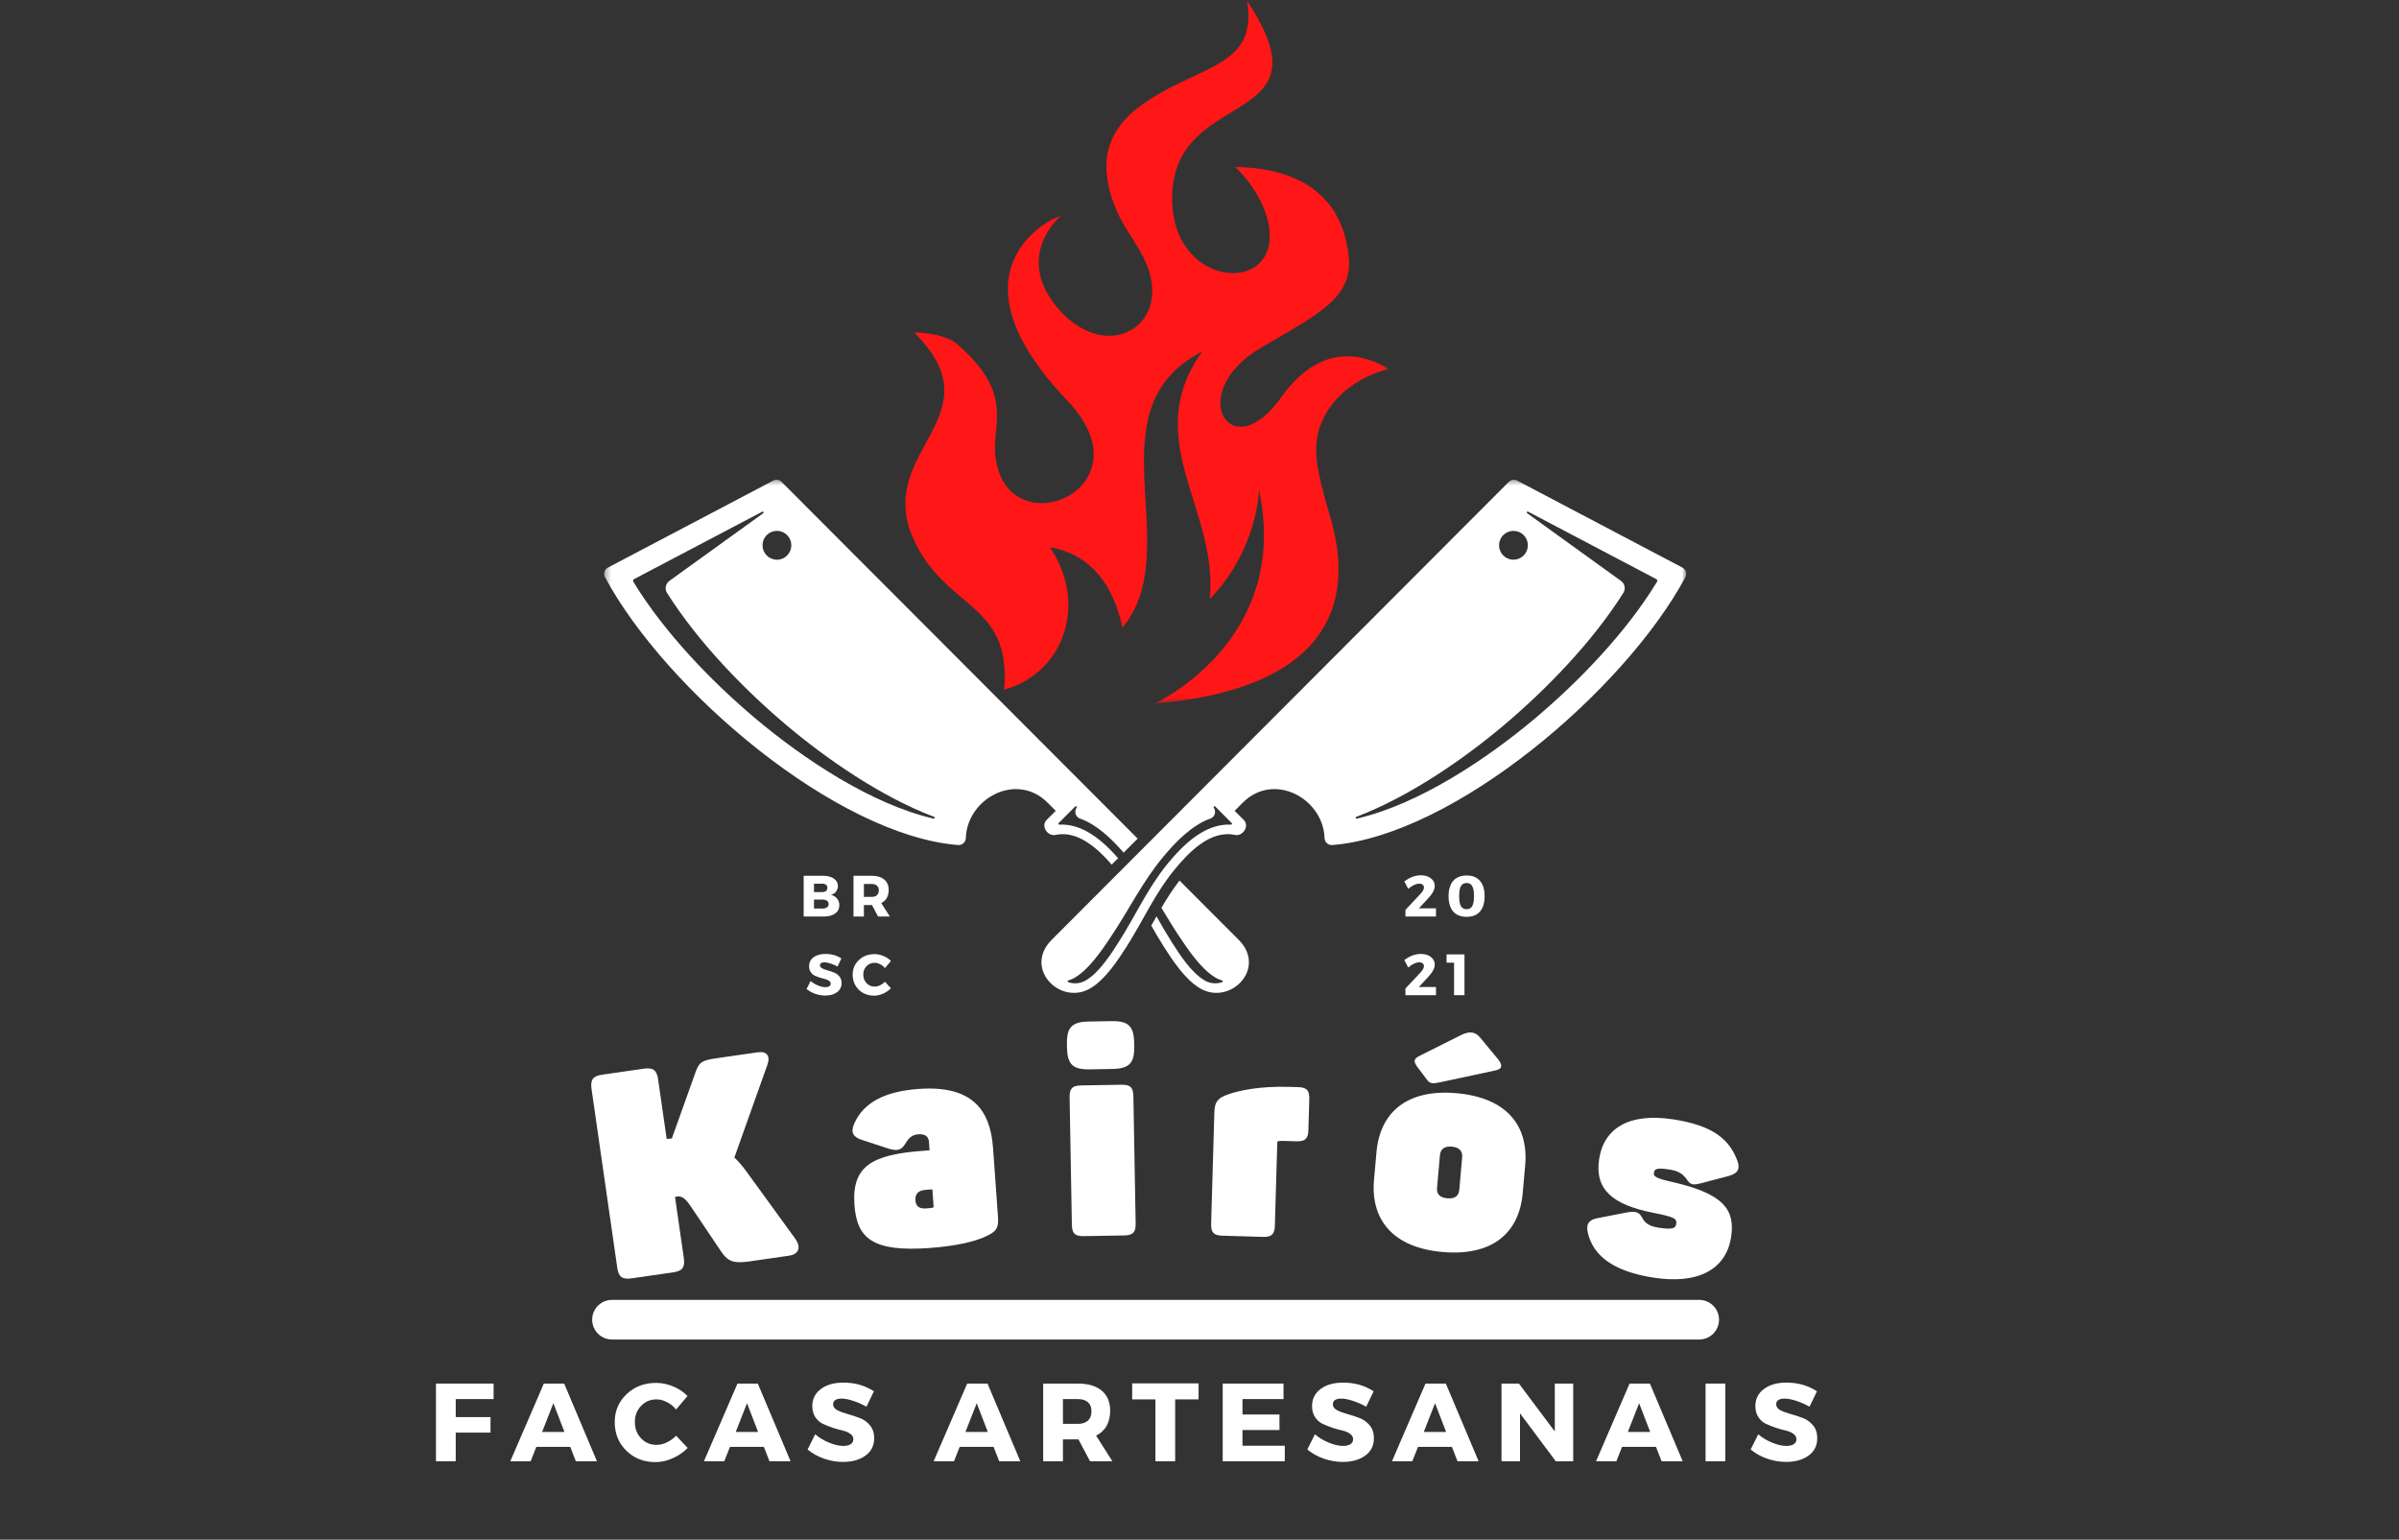
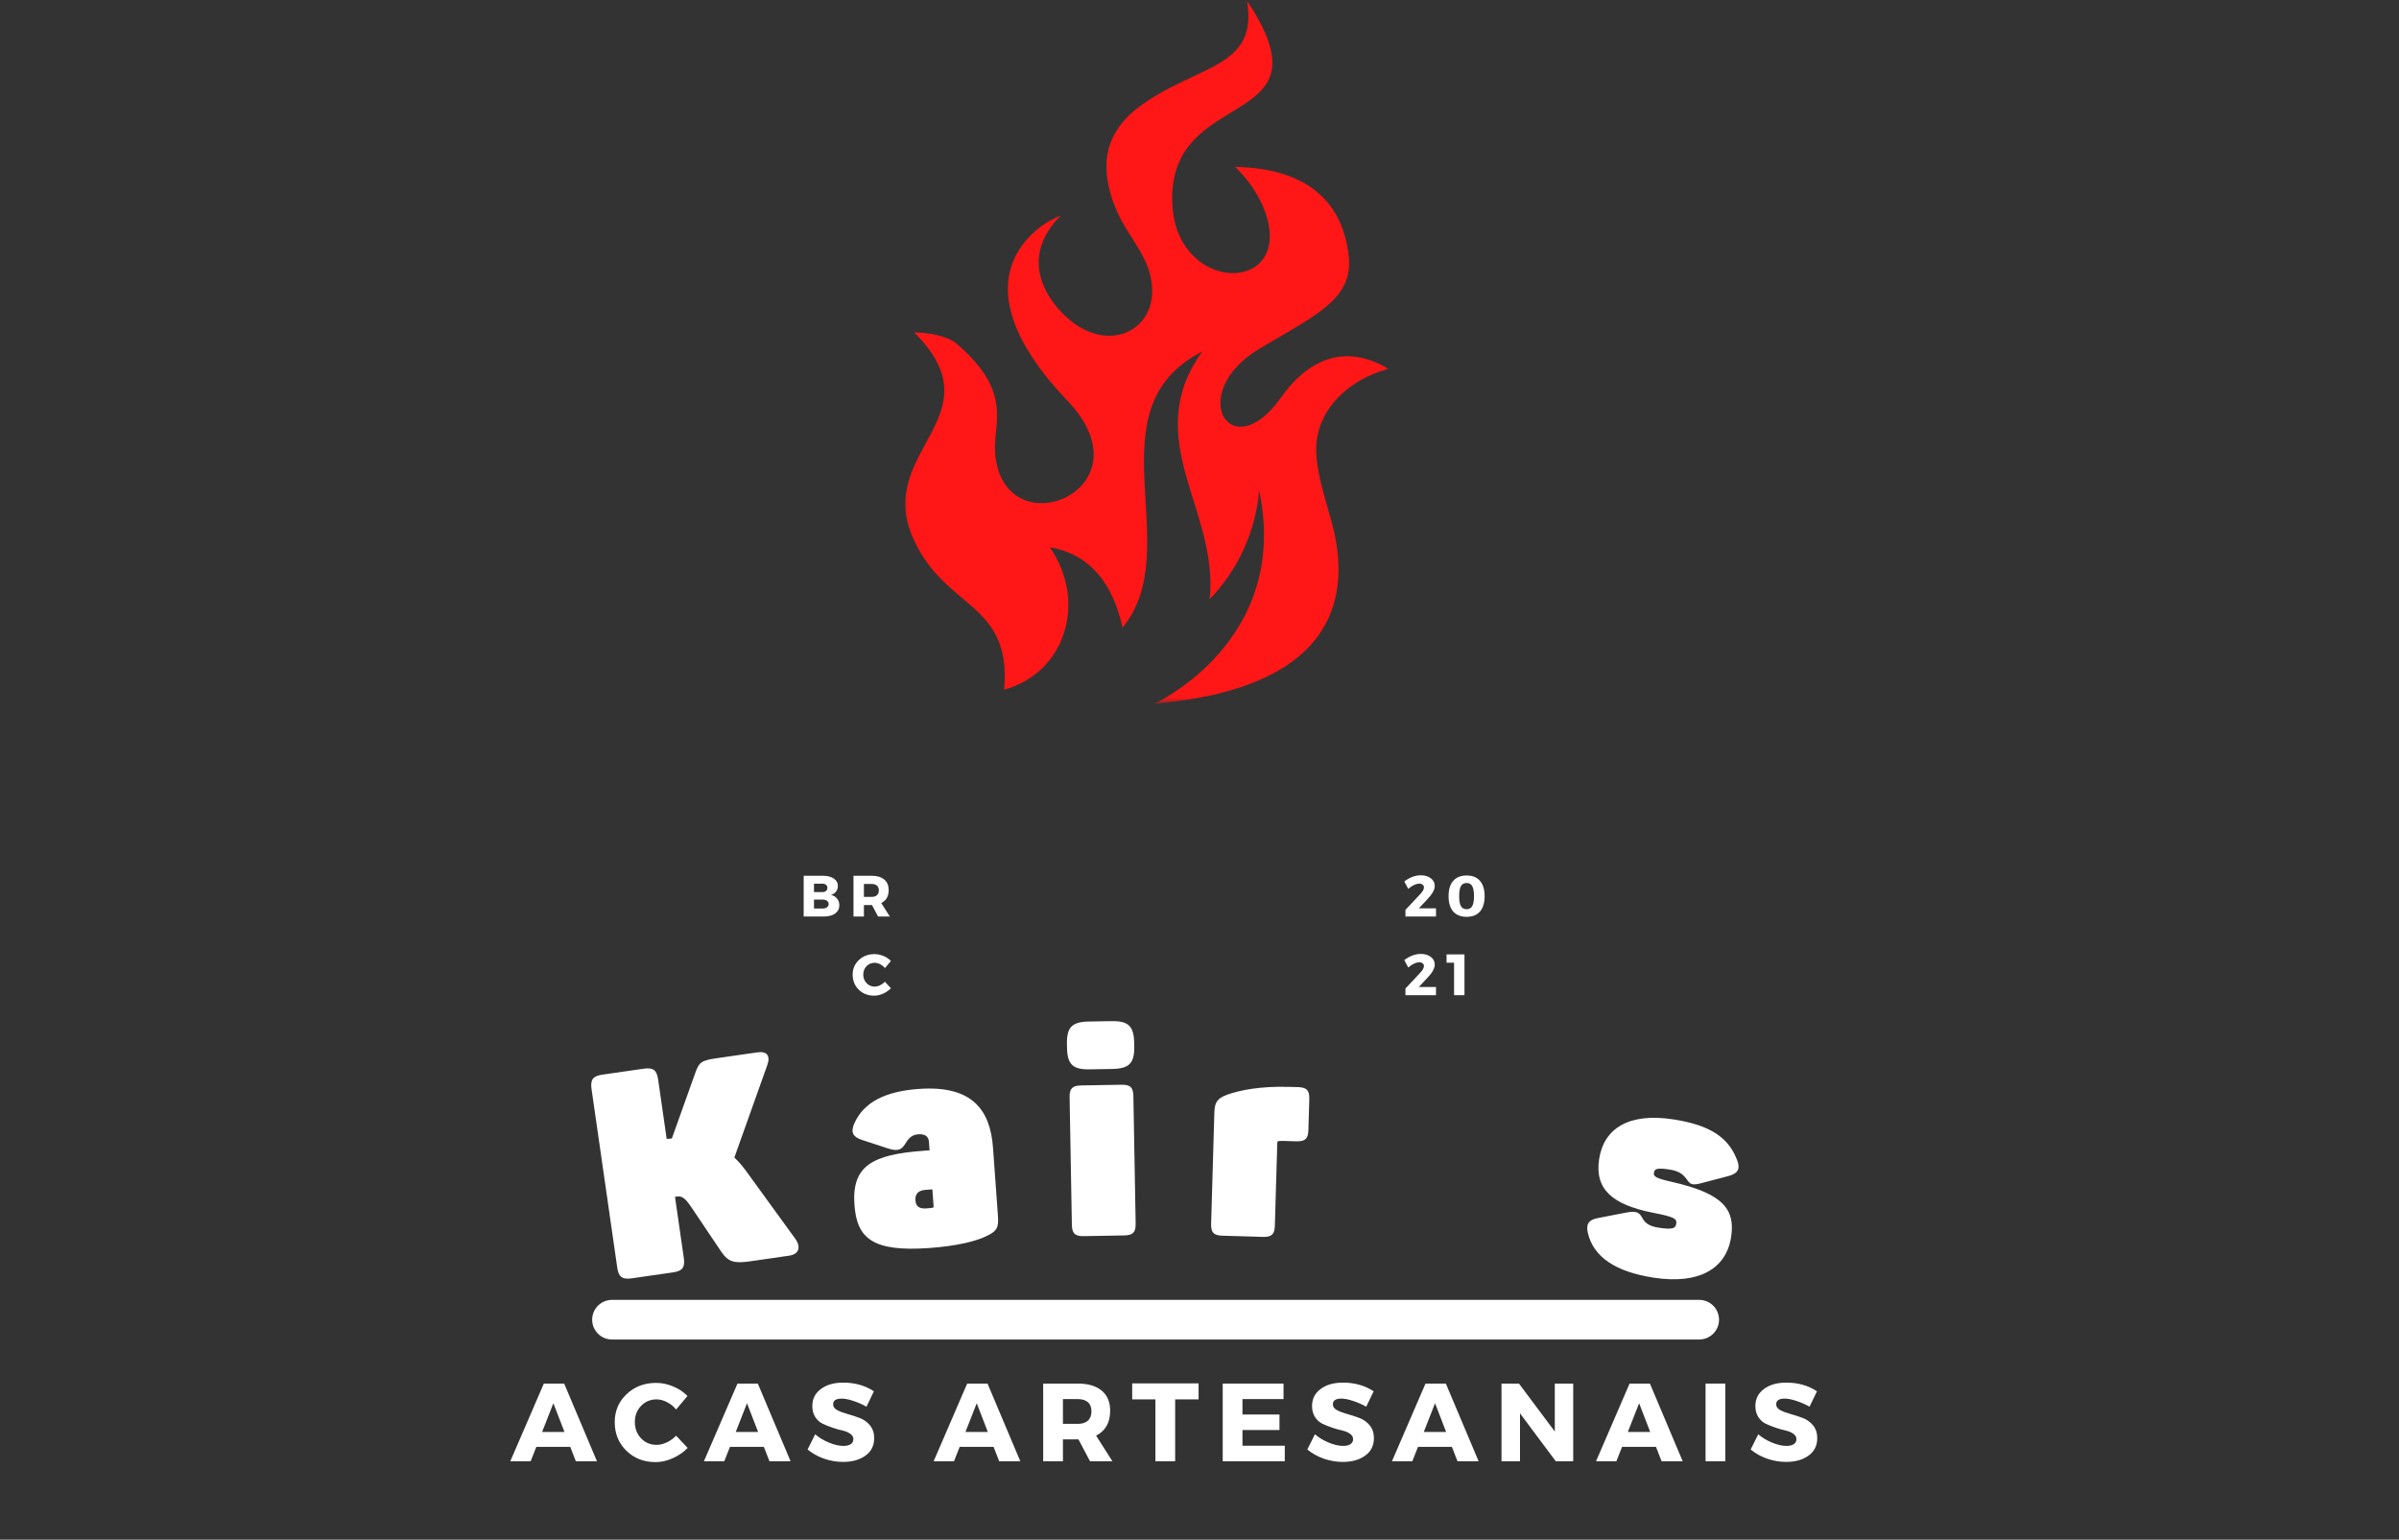
<svg xmlns="http://www.w3.org/2000/svg" width="363" height="233" viewBox="0 0 363 233" fill="none">
  <rect x="0" y="0" width="363" height="233" fill="#333333" stroke="none" />
  <mask id="mask0_1010_2" style="mask-type:luminance" maskUnits="userSpaceOnUse" x="136" y="0" width="75" height="107">
    <path d="M136.267 0.094H210.139V106.494H136.267V0.094Z" fill="white" />
  </mask>
  <g mask="url(#mask0_1010_2)">
    <path d="M210.128 55.82C202.482 51.31 197.006 55.645 193.86 60.122C186.189 70.983 179.302 59.433 190.677 52.703C199.048 47.73 204.805 45.247 204.083 38.776C203.04 29.297 196.295 25.432 186.882 25.257C189.777 28.006 191.599 31.466 192.037 34.441C193.572 45.05 176.32 43.603 177.414 28.75C178.544 13.208 201.418 19.271 188.679 0.094C190.502 10.579 180.782 9.715 172.116 16.358C169.539 18.319 167.829 20.977 167.49 23.846C167.169 26.595 167.894 29.538 169.112 32.199C170.384 35.035 172.357 37.223 173.509 40.027C177.096 48.871 168.474 54.497 161.379 47.993C157.176 44.154 154.948 38.196 160.424 32.713C160.883 32.221 141.666 39.819 161.521 60.647C174.431 74.166 151.791 83.35 150.573 68.595C150.201 64.085 153.435 59.433 144.725 51.989C143.332 50.775 140.241 50.315 138.33 50.315C151.065 62.97 132.453 68.136 138.068 81.228C142.873 92.381 153.118 90.904 151.933 104.368C161.259 101.798 164.526 91.025 158.856 82.814C166.523 84.141 168.904 90.696 169.856 94.977C179.729 82.989 164.821 61.931 181.902 53.206C172.379 66.55 184.479 77.178 183.032 90.674C190.36 83.131 190.502 74.144 190.502 74.144C195.417 97.047 174.661 106.494 174.661 106.494C200.375 104.27 205.147 91.878 201.418 78.731C200.255 74.626 199.103 70.819 199.157 67.895C199.234 61.854 204.247 57.322 210.128 55.82Z" fill="#FF1616" />
  </g>
  <mask id="mask1_1010_2" style="mask-type:luminance" maskUnits="userSpaceOnUse" x="91" y="72" width="165" height="80">
    <path d="M91.383 72.478H255.183V151.133H91.383V72.478Z" fill="white" />
  </mask>
  <g mask="url(#mask1_1010_2)">
-     <path fill-rule="evenodd" clip-rule="evenodd" d="M188.183 124.067L186.82 122.699L188.052 121.464C192.744 116.764 200.233 120.822 200.422 126.83C200.43 126.98 200.463 127.122 200.525 127.257C200.587 127.392 200.674 127.508 200.783 127.607C200.893 127.705 201.02 127.778 201.159 127.826C201.301 127.873 201.443 127.891 201.593 127.88C219.99 126.407 245.755 104.561 255.012 87.36C255.081 87.233 255.121 87.094 255.135 86.952C255.15 86.806 255.135 86.664 255.095 86.525C255.052 86.387 254.982 86.263 254.891 86.15C254.8 86.041 254.691 85.95 254.559 85.884L229.571 72.733C229.359 72.62 229.137 72.58 228.9 72.617C228.667 72.653 228.466 72.755 228.298 72.927L182.722 118.591L159.13 142.227C154.809 146.554 160.446 152.256 165.003 149.551C167.242 148.224 169.116 145.373 170.497 143.204C172.966 139.321 174.705 135.289 177.702 131.624C179.875 128.963 183.159 125.558 186.864 126.349C188.019 126.601 189.142 125.026 188.183 124.063V124.067ZM158.379 124.067L159.746 122.699L158.51 121.464C153.821 116.764 146.329 120.822 146.14 126.83C146.136 126.98 146.103 127.122 146.038 127.257C145.976 127.392 145.892 127.508 145.779 127.607C145.669 127.705 145.545 127.778 145.403 127.826C145.265 127.873 145.119 127.891 144.973 127.88C126.576 126.407 100.807 104.561 91.551 87.36C91.481 87.233 91.441 87.094 91.427 86.952C91.412 86.806 91.427 86.664 91.47 86.525C91.51 86.387 91.58 86.263 91.671 86.15C91.762 86.041 91.875 85.95 92.003 85.884L116.995 72.733C117.203 72.62 117.425 72.58 117.662 72.617C117.895 72.653 118.1 72.755 118.264 72.927L163.844 118.591L172.142 126.907L170.02 129.032C168.255 126.994 165.98 124.781 163.432 123.877C163.282 123.826 163.151 123.742 163.038 123.633C162.921 123.52 162.838 123.392 162.783 123.243C162.725 123.093 162.703 122.94 162.714 122.78C162.725 122.623 162.768 122.473 162.841 122.331L162.914 122.204C162.951 122.134 162.94 122.076 162.878 122.029C162.812 121.981 162.754 121.985 162.695 122.043L160.187 124.559C160.143 124.603 160.132 124.654 160.158 124.708C160.183 124.767 160.227 124.792 160.289 124.789C163.858 124.603 166.892 127.239 169.185 129.871L168.212 130.844C166.06 128.351 163.053 125.631 159.702 126.349C158.546 126.601 157.423 125.026 158.382 124.063L158.379 124.067ZM178.475 133.251L187.432 142.227C191.753 146.554 186.12 152.256 181.563 149.551C179.324 148.224 177.446 145.373 176.068 143.204C175.408 142.165 174.8 141.118 174.205 140.068C174.468 139.602 174.73 139.135 174.996 138.672C175.722 139.963 176.462 141.249 177.26 142.507C178.478 144.421 180.243 147.163 182.212 148.33C182.62 148.581 183.061 148.731 183.535 148.785C184.013 148.836 184.476 148.785 184.928 148.629C184.993 148.607 185.022 148.559 185.022 148.494C185.019 148.428 184.986 148.384 184.92 148.366C184.519 148.253 184.14 148.082 183.787 147.859C181.676 146.536 179.772 143.721 178.398 141.654C177.468 140.254 176.604 138.814 175.74 137.378C176.564 135.945 177.476 134.567 178.475 133.247V133.251ZM141.276 123.881C141.356 123.899 141.411 123.866 141.433 123.786C141.458 123.706 141.433 123.651 141.353 123.618C133.139 120.505 124.888 114.686 119.146 109.862C112.711 104.456 105.675 97.233 100.935 89.734C100.84 89.588 100.778 89.428 100.745 89.26C100.716 89.088 100.716 88.921 100.749 88.749C100.782 88.578 100.844 88.421 100.935 88.275C101.03 88.13 101.146 88.009 101.285 87.907L115.493 77.659C115.562 77.612 115.573 77.549 115.529 77.477C115.482 77.404 115.423 77.389 115.347 77.429L95.933 87.641C95.864 87.678 95.82 87.736 95.798 87.809C95.776 87.885 95.787 87.958 95.827 88.024C100.516 95.746 107.76 103.223 114.366 108.776C121.538 114.799 131.812 121.704 141.276 123.881ZM116.018 80.973C115.814 81.177 115.657 81.414 115.544 81.68C115.434 81.95 115.38 82.227 115.38 82.519C115.38 82.807 115.434 83.084 115.544 83.354C115.657 83.62 115.814 83.857 116.018 84.061C116.222 84.265 116.459 84.425 116.725 84.535C116.991 84.644 117.268 84.703 117.56 84.703C117.848 84.703 118.125 84.644 118.391 84.535C118.661 84.425 118.894 84.265 119.098 84.061C119.303 83.857 119.463 83.62 119.572 83.354C119.682 83.084 119.737 82.807 119.737 82.519C119.737 82.227 119.682 81.95 119.572 81.68C119.463 81.414 119.303 81.177 119.098 80.973C118.894 80.769 118.661 80.612 118.391 80.499C118.125 80.39 117.848 80.335 117.56 80.335C117.268 80.335 116.991 80.39 116.725 80.499C116.459 80.612 116.222 80.769 116.018 80.973ZM205.29 123.881C205.206 123.899 205.151 123.87 205.126 123.786C205.1 123.702 205.129 123.647 205.209 123.618C213.427 120.505 221.678 114.686 227.416 109.862C233.851 104.456 240.891 97.233 245.631 89.73C245.722 89.584 245.784 89.428 245.817 89.256C245.85 89.088 245.85 88.917 245.817 88.749C245.784 88.578 245.722 88.421 245.627 88.275C245.536 88.13 245.419 88.006 245.277 87.907L231.073 77.659C231.004 77.612 230.993 77.549 231.037 77.477C231.08 77.404 231.142 77.385 231.215 77.425L250.629 87.641C250.698 87.678 250.746 87.736 250.768 87.809C250.786 87.885 250.779 87.958 250.735 88.024C246.05 95.746 238.802 103.223 232.196 108.776C225.025 114.799 214.754 121.704 205.29 123.881ZM230.548 80.973C230.752 81.177 230.909 81.414 231.018 81.68C231.131 81.95 231.186 82.227 231.186 82.519C231.186 82.807 231.131 83.084 231.018 83.354C230.909 83.62 230.752 83.857 230.548 84.061C230.344 84.265 230.107 84.422 229.841 84.535C229.575 84.644 229.294 84.699 229.006 84.699C228.718 84.699 228.437 84.644 228.171 84.535C227.905 84.422 227.668 84.265 227.464 84.061C227.259 83.857 227.103 83.62 226.993 83.354C226.88 83.084 226.826 82.807 226.826 82.519C226.826 82.227 226.88 81.95 226.993 81.68C227.103 81.414 227.259 81.177 227.464 80.973C227.668 80.769 227.905 80.612 228.171 80.499C228.437 80.39 228.718 80.335 229.006 80.335C229.294 80.335 229.575 80.39 229.841 80.499C230.107 80.612 230.344 80.769 230.548 80.973ZM161.634 148.629C161.572 148.607 161.543 148.563 161.543 148.494C161.547 148.428 161.58 148.384 161.645 148.366C162.046 148.253 162.422 148.082 162.776 147.859C164.89 146.536 166.79 143.721 168.164 141.654C170.815 137.677 172.915 133.378 175.992 129.685C177.822 127.486 180.308 124.876 183.134 123.877C183.283 123.826 183.415 123.742 183.528 123.633C183.641 123.52 183.728 123.389 183.783 123.243C183.841 123.093 183.863 122.94 183.852 122.78C183.841 122.619 183.797 122.47 183.721 122.331L183.652 122.204C183.612 122.131 183.622 122.072 183.688 122.025C183.754 121.974 183.816 121.981 183.87 122.04L186.382 124.555C186.426 124.599 186.433 124.65 186.408 124.708C186.382 124.767 186.339 124.792 186.277 124.789C182.299 124.581 178.985 127.877 176.622 130.768C173.673 134.381 171.792 138.599 169.305 142.507C168.088 144.421 166.323 147.163 164.354 148.33C163.946 148.581 163.505 148.734 163.027 148.785C162.553 148.836 162.087 148.785 161.634 148.629Z" fill="white" />
-   </g>
+     </g>
  <path d="M95.58 193.448L101.832 192.548C103.265 192.344 103.673 191.797 103.469 190.364L102.138 181.118L102.529 181.06C103.396 180.936 104.012 181.822 104.57 182.628L109.135 189.416C110.207 190.991 111.122 191.214 113.51 190.871L119.372 190.025C120.936 189.803 121.221 188.698 120.331 187.451L112.872 177.181C112.318 176.419 111.734 175.748 111.118 175.172L116.106 161.161C116.612 159.757 116.022 159.046 114.633 159.247L108.424 160.14C106.08 160.476 105.77 160.785 105.201 162.375L101.664 172.277L101.358 172.321L100.877 172.346L99.583 163.359C99.379 161.927 98.832 161.518 97.399 161.726L91.146 162.623C89.713 162.831 89.305 163.378 89.509 164.81L93.396 191.815C93.6 193.244 94.147 193.656 95.58 193.448Z" fill="white" />
  <path d="M140.621 188.859C144.733 188.56 147.76 187.86 149.499 186.941C150.811 186.278 151.128 185.771 151.004 184.065L150.257 173.696C149.838 167.877 147.023 164.21 139.017 164.786C133.942 165.154 130.675 166.794 129.239 170.065C128.677 171.425 129.118 172.052 130.383 172.489L134.346 173.787C135.969 174.33 136.461 173.853 136.899 173.207C137.336 172.558 137.715 171.742 138.94 171.651C140.078 171.57 140.512 172.066 140.563 172.81L140.654 174.079L139.779 174.141C131.991 174.702 128.863 176.423 129.29 182.329C129.654 187.404 132.046 189.475 140.621 188.859ZM140.143 182.869C138.918 182.956 138.572 182.41 138.517 181.622C138.463 180.878 138.762 180.153 140.03 180.062L141.08 179.985L141.27 182.61C141.277 182.698 141.237 182.745 141.15 182.752C140.8 182.821 140.625 182.832 140.143 182.869Z" fill="white" />
  <path d="M164.886 161.822L168.306 161.764C170.894 161.716 171.671 160.87 171.624 158.326L171.616 157.844C171.572 155.3 170.767 154.479 168.178 154.527L164.758 154.585C162.17 154.632 161.397 155.478 161.441 158.023L161.452 158.504C161.495 161.049 162.301 161.869 164.886 161.822ZM163.975 187.062L170.114 186.956C171.43 186.931 171.86 186.486 171.839 185.17L171.496 165.872C171.47 164.556 171.026 164.126 169.709 164.152L163.57 164.257C162.254 164.283 161.824 164.728 161.845 166.044L162.188 185.341C162.214 186.657 162.658 187.088 163.975 187.062Z" fill="white" />
  <path d="M184.962 186.996L191.098 187.175C192.414 187.215 192.866 186.788 192.903 185.472L193.271 172.934C193.275 172.803 193.322 172.671 193.497 172.675C193.803 172.642 194.157 172.653 194.463 172.661L196.173 172.712C197.489 172.748 197.938 172.325 197.978 171.009L198.113 166.317C198.153 165.001 197.726 164.552 196.41 164.512L195.094 164.476C190.624 164.344 187.533 165.001 185.713 165.65C184.164 166.218 183.796 166.82 183.748 168.355L183.26 185.191C183.22 186.507 183.646 186.959 184.962 186.996Z" fill="white" />
-   <path d="M217.972 163.765L226.274 161.986C227.397 161.734 227.36 161.158 226.649 160.257L223.941 156.983C223.106 155.984 222.125 156.116 221.068 156.641L214.709 159.824C213.926 160.239 213.845 160.629 214.476 161.475L215.934 163.411C216.365 164.02 216.849 164.02 217.972 163.765ZM218.264 189.461C225.691 190.117 229.869 186.697 230.408 180.536L230.78 176.343C231.323 170.181 227.809 166.083 220.379 165.431C213.04 164.786 208.821 168.198 208.278 174.359L207.906 178.552C207.367 184.714 210.921 188.815 218.264 189.461ZM218.979 181.334C217.889 181.239 217.36 180.707 217.444 179.792L217.881 174.808C217.961 173.893 218.578 173.419 219.668 173.514C220.805 173.612 221.327 174.188 221.246 175.107L220.805 180.087C220.725 181.002 220.116 181.436 218.979 181.334Z" fill="white" />
  <path d="M250.202 193.344C257.049 194.405 261.191 192.028 261.935 187.215C262.573 183.095 260.866 180.656 253.064 178.873C250.49 178.297 250.177 178.028 250.264 177.462C250.352 176.897 250.651 176.679 252.645 176.988C254.031 177.204 254.577 177.688 255.029 178.203C255.595 178.866 255.624 179.537 257.29 179.085L261.548 177.966C263.028 177.575 263.324 176.821 262.883 175.643C261.658 172.391 259.182 170.32 253.199 169.394C246.48 168.355 242.692 170.743 241.974 175.381C241.263 179.974 243.964 182.3 250.122 183.522C253.44 184.167 253.753 184.441 253.633 185.221C253.527 185.913 253.01 186.099 250.928 185.775C249.28 185.523 248.806 184.871 248.496 184.291C248.106 183.653 247.825 183.164 246.137 183.482L241.697 184.346C240.417 184.594 239.961 185.232 240.249 186.519C241.095 190.245 244.478 192.458 250.202 193.344Z" fill="white" />
  <path d="M92.6 199.707H257.115" stroke="white" stroke-width="5.995" stroke-linecap="round" />
-   <path d="M74.689 211.722H68.957V214.449H74.222V216.797H68.957V221.128H65.968V209.374H74.689V211.722Z" fill="white" />
  <path d="M86.286 218.955H81.152L80.292 221.128H77.215L82.29 209.374H85.367L90.325 221.128H87.132L86.286 218.955ZM85.411 216.695L83.734 212.349L82.027 216.695H85.411Z" fill="white" />
  <path d="M99.286 209.272C100.161 209.272 101.022 209.454 101.868 209.811C102.713 210.161 103.432 210.643 104.026 211.255L102.305 213.297C101.926 212.83 101.467 212.462 100.934 212.189C100.398 211.908 99.87 211.766 99.345 211.766C98.411 211.766 97.627 212.097 96.997 212.757C96.373 213.41 96.063 214.216 96.063 215.178C96.063 216.17 96.373 216.997 96.997 217.657C97.627 218.321 98.411 218.649 99.345 218.649C99.841 218.649 100.351 218.529 100.876 218.284C101.408 218.033 101.886 217.694 102.305 217.264L104.055 219.116C103.413 219.768 102.655 220.29 101.78 220.676C100.912 221.066 100.052 221.259 99.199 221.259C97.427 221.259 95.954 220.687 94.78 219.539C93.603 218.383 93.016 216.939 93.016 215.207C93.016 213.527 93.613 212.116 94.809 210.978C96.005 209.841 97.496 209.272 99.286 209.272Z" fill="white" />
  <path d="M115.585 218.955H110.452L109.591 221.128H106.514L111.589 209.374H114.666L119.624 221.128H116.431L115.585 218.955ZM114.71 216.695L113.033 212.349L111.327 216.695H114.71Z" fill="white" />
  <path d="M127.608 209.228C129.358 209.228 130.897 209.666 132.231 210.541L131.108 212.874C130.496 212.524 129.832 212.232 129.125 211.999C128.425 211.766 127.831 211.649 127.346 211.649C126.489 211.649 126.063 211.937 126.063 212.509C126.063 212.881 126.27 213.177 126.69 213.399C127.116 213.625 127.638 213.818 128.25 213.982C128.863 214.15 129.468 214.347 130.073 214.58C130.685 214.806 131.203 215.175 131.633 215.689C132.06 216.206 132.275 216.852 132.275 217.628C132.275 218.766 131.83 219.652 130.948 220.282C130.062 220.917 128.935 221.23 127.565 221.23C126.591 221.23 125.629 221.066 124.677 220.734C123.722 220.395 122.898 219.932 122.198 219.349L123.35 217.045C123.941 217.563 124.641 217.985 125.45 218.314C126.256 218.645 126.974 218.809 127.608 218.809C128.082 218.809 128.454 218.722 128.717 218.547C128.986 218.372 129.125 218.12 129.125 217.789C129.125 217.46 128.968 217.187 128.658 216.972C128.356 216.75 127.977 216.589 127.521 216.491C127.061 216.385 126.562 216.243 126.019 216.068C125.483 215.885 124.983 215.685 124.517 215.47C124.057 215.258 123.674 214.916 123.365 214.449C123.062 213.982 122.913 213.425 122.913 212.772C122.913 211.704 123.339 210.847 124.196 210.205C125.049 209.556 126.186 209.228 127.608 209.228Z" fill="white" />
  <path d="M150.344 218.955H145.211L144.35 221.128H141.273L146.348 209.374H149.425L154.384 221.128H151.19L150.344 218.955ZM149.469 216.695L147.792 212.349L146.086 216.695H149.469Z" fill="white" />
  <path d="M164.934 221.128L163.184 217.818H160.836V221.128H157.847V209.374H163.097C164.65 209.374 165.853 209.731 166.699 210.439C167.552 211.15 167.982 212.159 167.982 213.472C167.982 215.28 167.271 216.542 165.853 217.249L168.318 221.128H164.934ZM160.836 215.47H163.097C163.746 215.47 164.252 215.309 164.613 214.989C164.971 214.66 165.153 214.186 165.153 213.574C165.153 212.961 164.971 212.502 164.613 212.189C164.252 211.879 163.746 211.722 163.097 211.722H160.836V215.47Z" fill="white" />
  <path d="M181.362 211.766H177.818V221.128H174.829V211.766H171.314V209.345H181.362V211.766Z" fill="white" />
  <path d="M194.214 211.722H188.002V214.055H193.602V216.403H188.002V218.78H194.404V221.128H185.012V209.374H194.214V211.722Z" fill="white" />
  <path d="M203.225 209.228C204.975 209.228 206.514 209.666 207.848 210.541L206.725 212.874C206.112 212.524 205.449 212.232 204.742 211.999C204.042 211.766 203.447 211.649 202.962 211.649C202.106 211.649 201.679 211.937 201.679 212.509C201.679 212.881 201.887 213.177 202.306 213.399C202.733 213.625 203.254 213.818 203.867 213.982C204.479 214.15 205.084 214.347 205.69 214.58C206.302 214.806 206.82 215.175 207.25 215.689C207.677 216.206 207.892 216.852 207.892 217.628C207.892 218.766 207.447 219.652 206.565 220.282C205.679 220.917 204.552 221.23 203.181 221.23C202.208 221.23 201.245 221.066 200.294 220.734C199.339 220.395 198.515 219.932 197.815 219.349L198.967 217.045C199.557 217.563 200.257 217.985 201.067 218.314C201.872 218.645 202.591 218.809 203.225 218.809C203.699 218.809 204.071 218.722 204.333 218.547C204.603 218.372 204.742 218.12 204.742 217.789C204.742 217.46 204.585 217.187 204.275 216.972C203.972 216.75 203.593 216.589 203.137 216.491C202.678 216.385 202.179 216.243 201.635 216.068C201.099 215.885 200.6 215.685 200.133 215.47C199.674 215.258 199.291 214.916 198.981 214.449C198.679 213.982 198.529 213.425 198.529 212.772C198.529 211.704 198.956 210.847 199.812 210.205C200.666 209.556 201.803 209.228 203.225 209.228Z" fill="white" />
  <path d="M219.694 218.955H214.561L213.7 221.128H210.623L215.698 209.374H218.775L223.734 221.128H220.54L219.694 218.955ZM218.819 216.695L217.142 212.349L215.436 216.695H218.819Z" fill="white" />
  <path d="M238.047 221.128H235.407L229.997 213.88V221.128H227.197V209.374H229.836L235.261 216.622V209.374H238.047V221.128Z" fill="white" />
  <path d="M250.573 218.955H245.439L244.579 221.128H241.502L246.577 209.374H249.654L254.612 221.128H251.418L250.573 218.955ZM249.698 216.695L248.02 212.349L246.314 216.695H249.698Z" fill="white" />
  <path d="M261.065 221.128H258.075V209.374H261.065V221.128Z" fill="white" />
  <path d="M270.307 209.228C272.057 209.228 273.596 209.666 274.93 210.541L273.807 212.874C273.195 212.524 272.531 212.232 271.824 211.999C271.124 211.766 270.53 211.649 270.045 211.649C269.188 211.649 268.761 211.937 268.761 212.509C268.761 212.881 268.969 213.177 269.388 213.399C269.815 213.625 270.336 213.818 270.949 213.982C271.561 214.15 272.167 214.347 272.772 214.58C273.384 214.806 273.902 215.175 274.332 215.689C274.759 216.206 274.974 216.852 274.974 217.628C274.974 218.766 274.529 219.652 273.647 220.282C272.761 220.917 271.634 221.23 270.263 221.23C269.29 221.23 268.328 221.066 267.376 220.734C266.421 220.395 265.597 219.932 264.897 219.349L266.049 217.045C266.639 217.563 267.339 217.985 268.149 218.314C268.955 218.645 269.673 218.809 270.307 218.809C270.781 218.809 271.153 218.722 271.416 218.547C271.685 218.372 271.824 218.12 271.824 217.789C271.824 217.46 271.667 217.187 271.357 216.972C271.055 216.75 270.675 216.589 270.22 216.491C269.76 216.385 269.261 216.243 268.718 216.068C268.182 215.885 267.682 215.685 267.216 215.47C266.756 215.258 266.373 214.916 266.063 214.449C265.761 213.982 265.611 213.425 265.611 212.772C265.611 211.704 266.038 210.847 266.895 210.205C267.748 209.556 268.885 209.228 270.307 209.228Z" fill="white" />
  <path d="M121.607 132.529H124.524C125.213 132.529 125.763 132.671 126.172 132.952C126.58 133.236 126.784 133.608 126.784 134.075C126.784 134.396 126.689 134.68 126.507 134.921C126.321 135.165 126.062 135.336 125.734 135.431C126.121 135.511 126.427 135.69 126.653 135.971C126.886 136.255 127.003 136.594 127.003 136.992C127.003 137.517 126.788 137.936 126.361 138.246C125.931 138.548 125.355 138.698 124.626 138.698H121.607V132.529ZM123.168 133.725V134.994H124.436C124.67 134.994 124.852 134.943 124.991 134.833C125.125 134.717 125.195 134.556 125.195 134.352C125.195 134.159 125.125 134.009 124.991 133.9C124.852 133.783 124.67 133.725 124.436 133.725H123.168ZM123.168 136.131V137.487H124.436C124.728 137.487 124.954 137.429 125.122 137.312C125.297 137.189 125.384 137.017 125.384 136.802C125.384 136.591 125.297 136.423 125.122 136.306C124.954 136.19 124.728 136.131 124.436 136.131H123.168Z" fill="white" />
  <path d="M132.864 138.698L131.945 136.962H130.72V138.698H129.145V132.529H131.902C132.718 132.529 133.349 132.719 133.797 133.098C134.242 133.47 134.468 133.998 134.468 134.687C134.468 135.632 134.093 136.288 133.345 136.656L134.643 138.698H132.864ZM130.72 135.723H131.902C132.241 135.723 132.503 135.643 132.689 135.475C132.882 135.3 132.981 135.052 132.981 134.731C132.981 134.421 132.882 134.184 132.689 134.017C132.503 133.853 132.241 133.769 131.902 133.769H130.72V135.723Z" fill="white" />
-   <path d="M124.892 144.356C125.814 144.356 126.62 144.586 127.313 145.042L126.73 146.267C126.409 146.084 126.062 145.931 125.694 145.815C125.322 145.691 125.012 145.625 124.761 145.625C124.301 145.625 124.075 145.778 124.075 146.077C124.075 146.274 124.185 146.427 124.411 146.544C124.633 146.66 124.907 146.762 125.227 146.85C125.548 146.937 125.869 147.047 126.19 147.171C126.511 147.287 126.781 147.484 127.007 147.754C127.229 148.017 127.342 148.352 127.342 148.76C127.342 149.355 127.109 149.821 126.642 150.16C126.175 150.492 125.585 150.656 124.877 150.656C124.36 150.656 123.849 150.569 123.346 150.394C122.85 150.211 122.417 149.967 122.048 149.665L122.661 148.454C122.971 148.728 123.335 148.95 123.755 149.125C124.181 149.3 124.56 149.387 124.892 149.387C125.144 149.387 125.337 149.344 125.475 149.256C125.621 149.161 125.694 149.023 125.694 148.848C125.694 148.673 125.61 148.534 125.446 148.425C125.289 148.308 125.089 148.221 124.848 148.162C124.604 148.104 124.342 148.031 124.061 147.944C123.776 147.849 123.514 147.747 123.273 147.637C123.029 147.521 122.825 147.342 122.661 147.098C122.504 146.857 122.427 146.566 122.427 146.223C122.427 145.661 122.65 145.209 123.098 144.867C123.554 144.528 124.152 144.356 124.892 144.356Z" fill="white" />
  <path d="M132.315 144.385C132.782 144.385 133.234 144.48 133.672 144.662C134.117 144.848 134.496 145.1 134.809 145.421L133.905 146.5C133.701 146.248 133.457 146.055 133.176 145.917C132.902 145.771 132.625 145.698 132.345 145.698C131.856 145.698 131.448 145.869 131.12 146.208C130.788 146.551 130.624 146.974 130.624 147.477C130.624 147.995 130.788 148.425 131.12 148.775C131.448 149.125 131.856 149.3 132.345 149.3C132.607 149.3 132.873 149.238 133.147 149.11C133.427 148.975 133.679 148.797 133.905 148.571L134.809 149.548C134.477 149.891 134.084 150.16 133.628 150.365C133.169 150.569 132.717 150.671 132.272 150.671C131.338 150.671 130.558 150.372 129.938 149.767C129.326 149.154 129.02 148.396 129.02 147.492C129.02 146.609 129.333 145.869 129.968 145.275C130.598 144.684 131.382 144.385 132.315 144.385Z" fill="white" />
  <path d="M214.996 132.456C215.608 132.456 216.108 132.609 216.498 132.908C216.895 133.2 217.096 133.59 217.096 134.075C217.096 134.651 216.706 135.336 215.929 136.131L214.69 137.458H217.285V138.698H212.662V137.692L214.865 135.344C215.262 134.935 215.462 134.585 215.462 134.294C215.462 134.119 215.397 133.984 215.273 133.885C215.145 133.78 214.974 133.725 214.762 133.725C214.256 133.725 213.698 133.987 213.085 134.512L212.487 133.39C213.311 132.77 214.15 132.456 214.996 132.456Z" fill="white" />
  <path d="M221.93 132.485C222.805 132.485 223.476 132.759 223.942 133.302C224.409 133.838 224.642 134.607 224.642 135.606C224.642 136.62 224.409 137.396 223.942 137.94C223.476 138.475 222.805 138.742 221.93 138.742C221.044 138.742 220.362 138.475 219.888 137.94C219.421 137.396 219.188 136.62 219.188 135.606C219.188 134.607 219.421 133.838 219.888 133.302C220.362 132.759 221.044 132.485 221.93 132.485ZM221.93 133.623C221.529 133.623 221.237 133.78 221.055 134.09C220.88 134.403 220.792 134.906 220.792 135.606C220.792 136.306 220.88 136.813 221.055 137.123C221.237 137.436 221.529 137.59 221.93 137.59C222.309 137.59 222.586 137.436 222.761 137.123C222.943 136.813 223.038 136.306 223.038 135.606C223.038 134.906 222.943 134.403 222.761 134.09C222.586 133.78 222.309 133.623 221.93 133.623Z" fill="white" />
  <path d="M214.996 144.356C215.608 144.356 216.108 144.509 216.498 144.808C216.895 145.1 217.096 145.49 217.096 145.975C217.096 146.551 216.706 147.236 215.929 148.031L214.69 149.358H217.285V150.598H212.662V149.592L214.865 147.244C215.262 146.835 215.462 146.485 215.462 146.194C215.462 146.019 215.397 145.884 215.273 145.785C215.145 145.68 214.974 145.625 214.762 145.625C214.256 145.625 213.698 145.887 213.085 146.412L212.487 145.29C213.311 144.67 214.15 144.356 214.996 144.356Z" fill="white" />
  <path d="M221.594 150.598H220.019V145.683H218.882V144.429H221.594V150.598Z" fill="white" />
</svg>